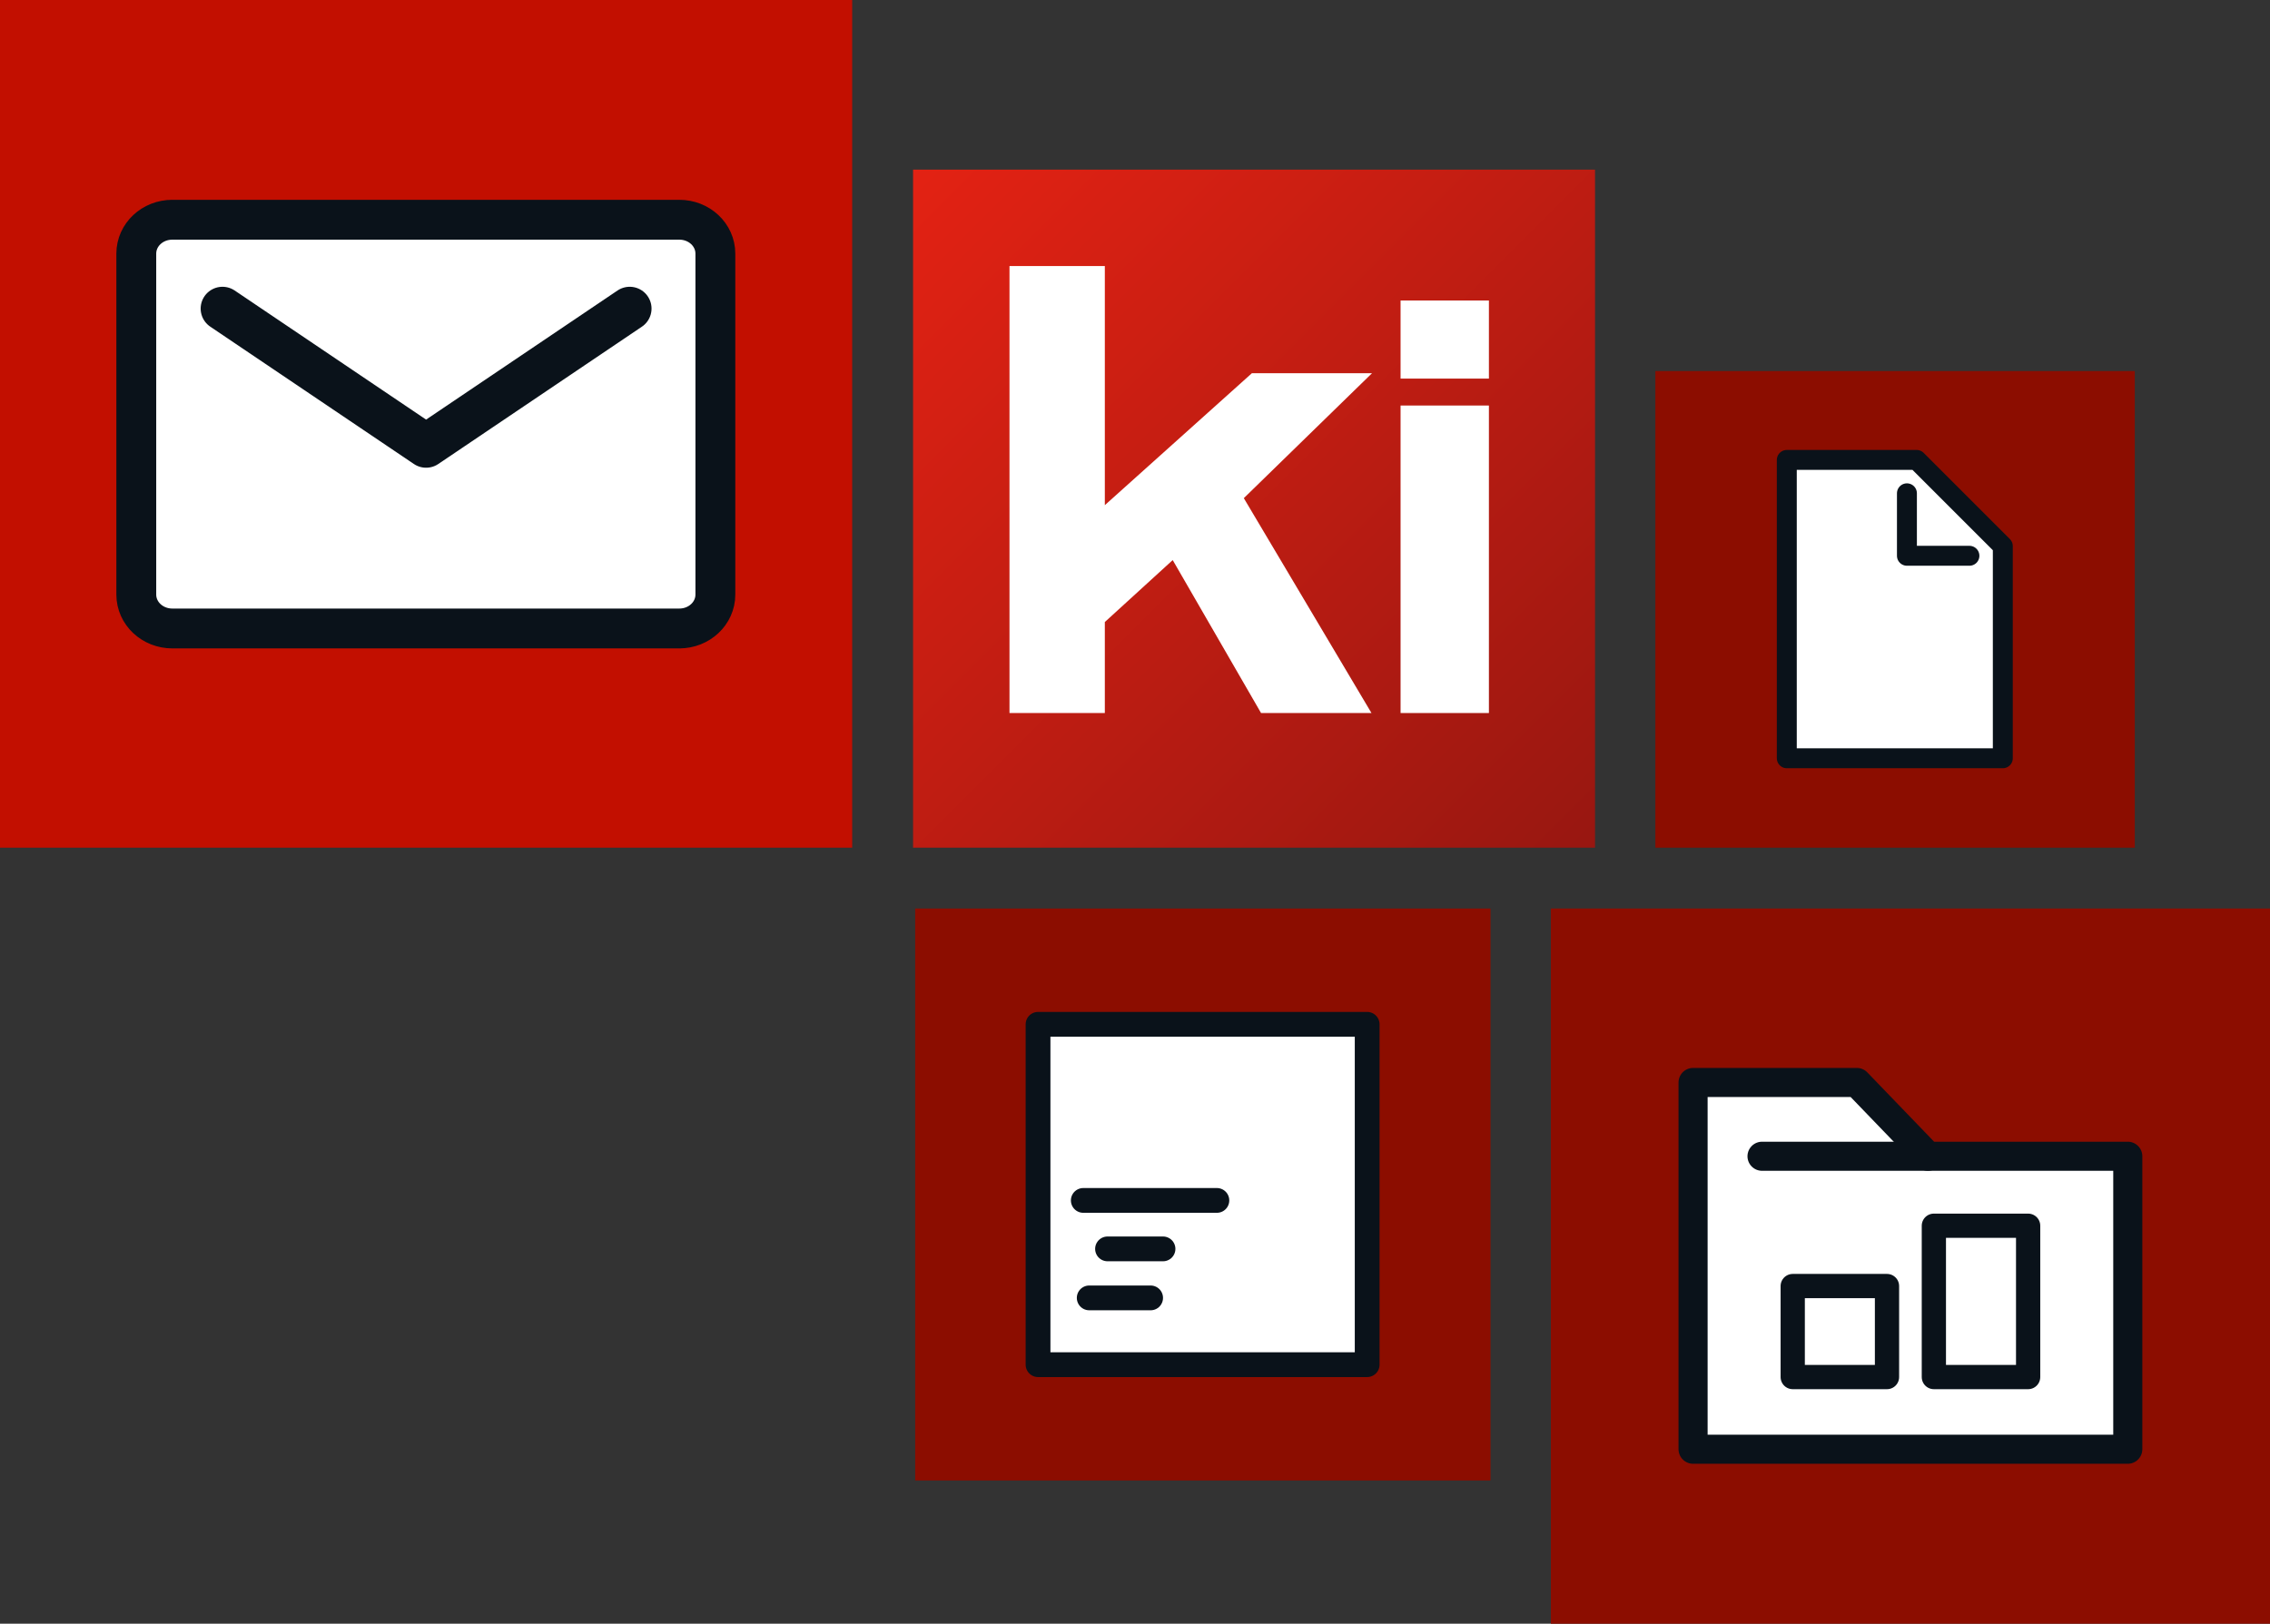
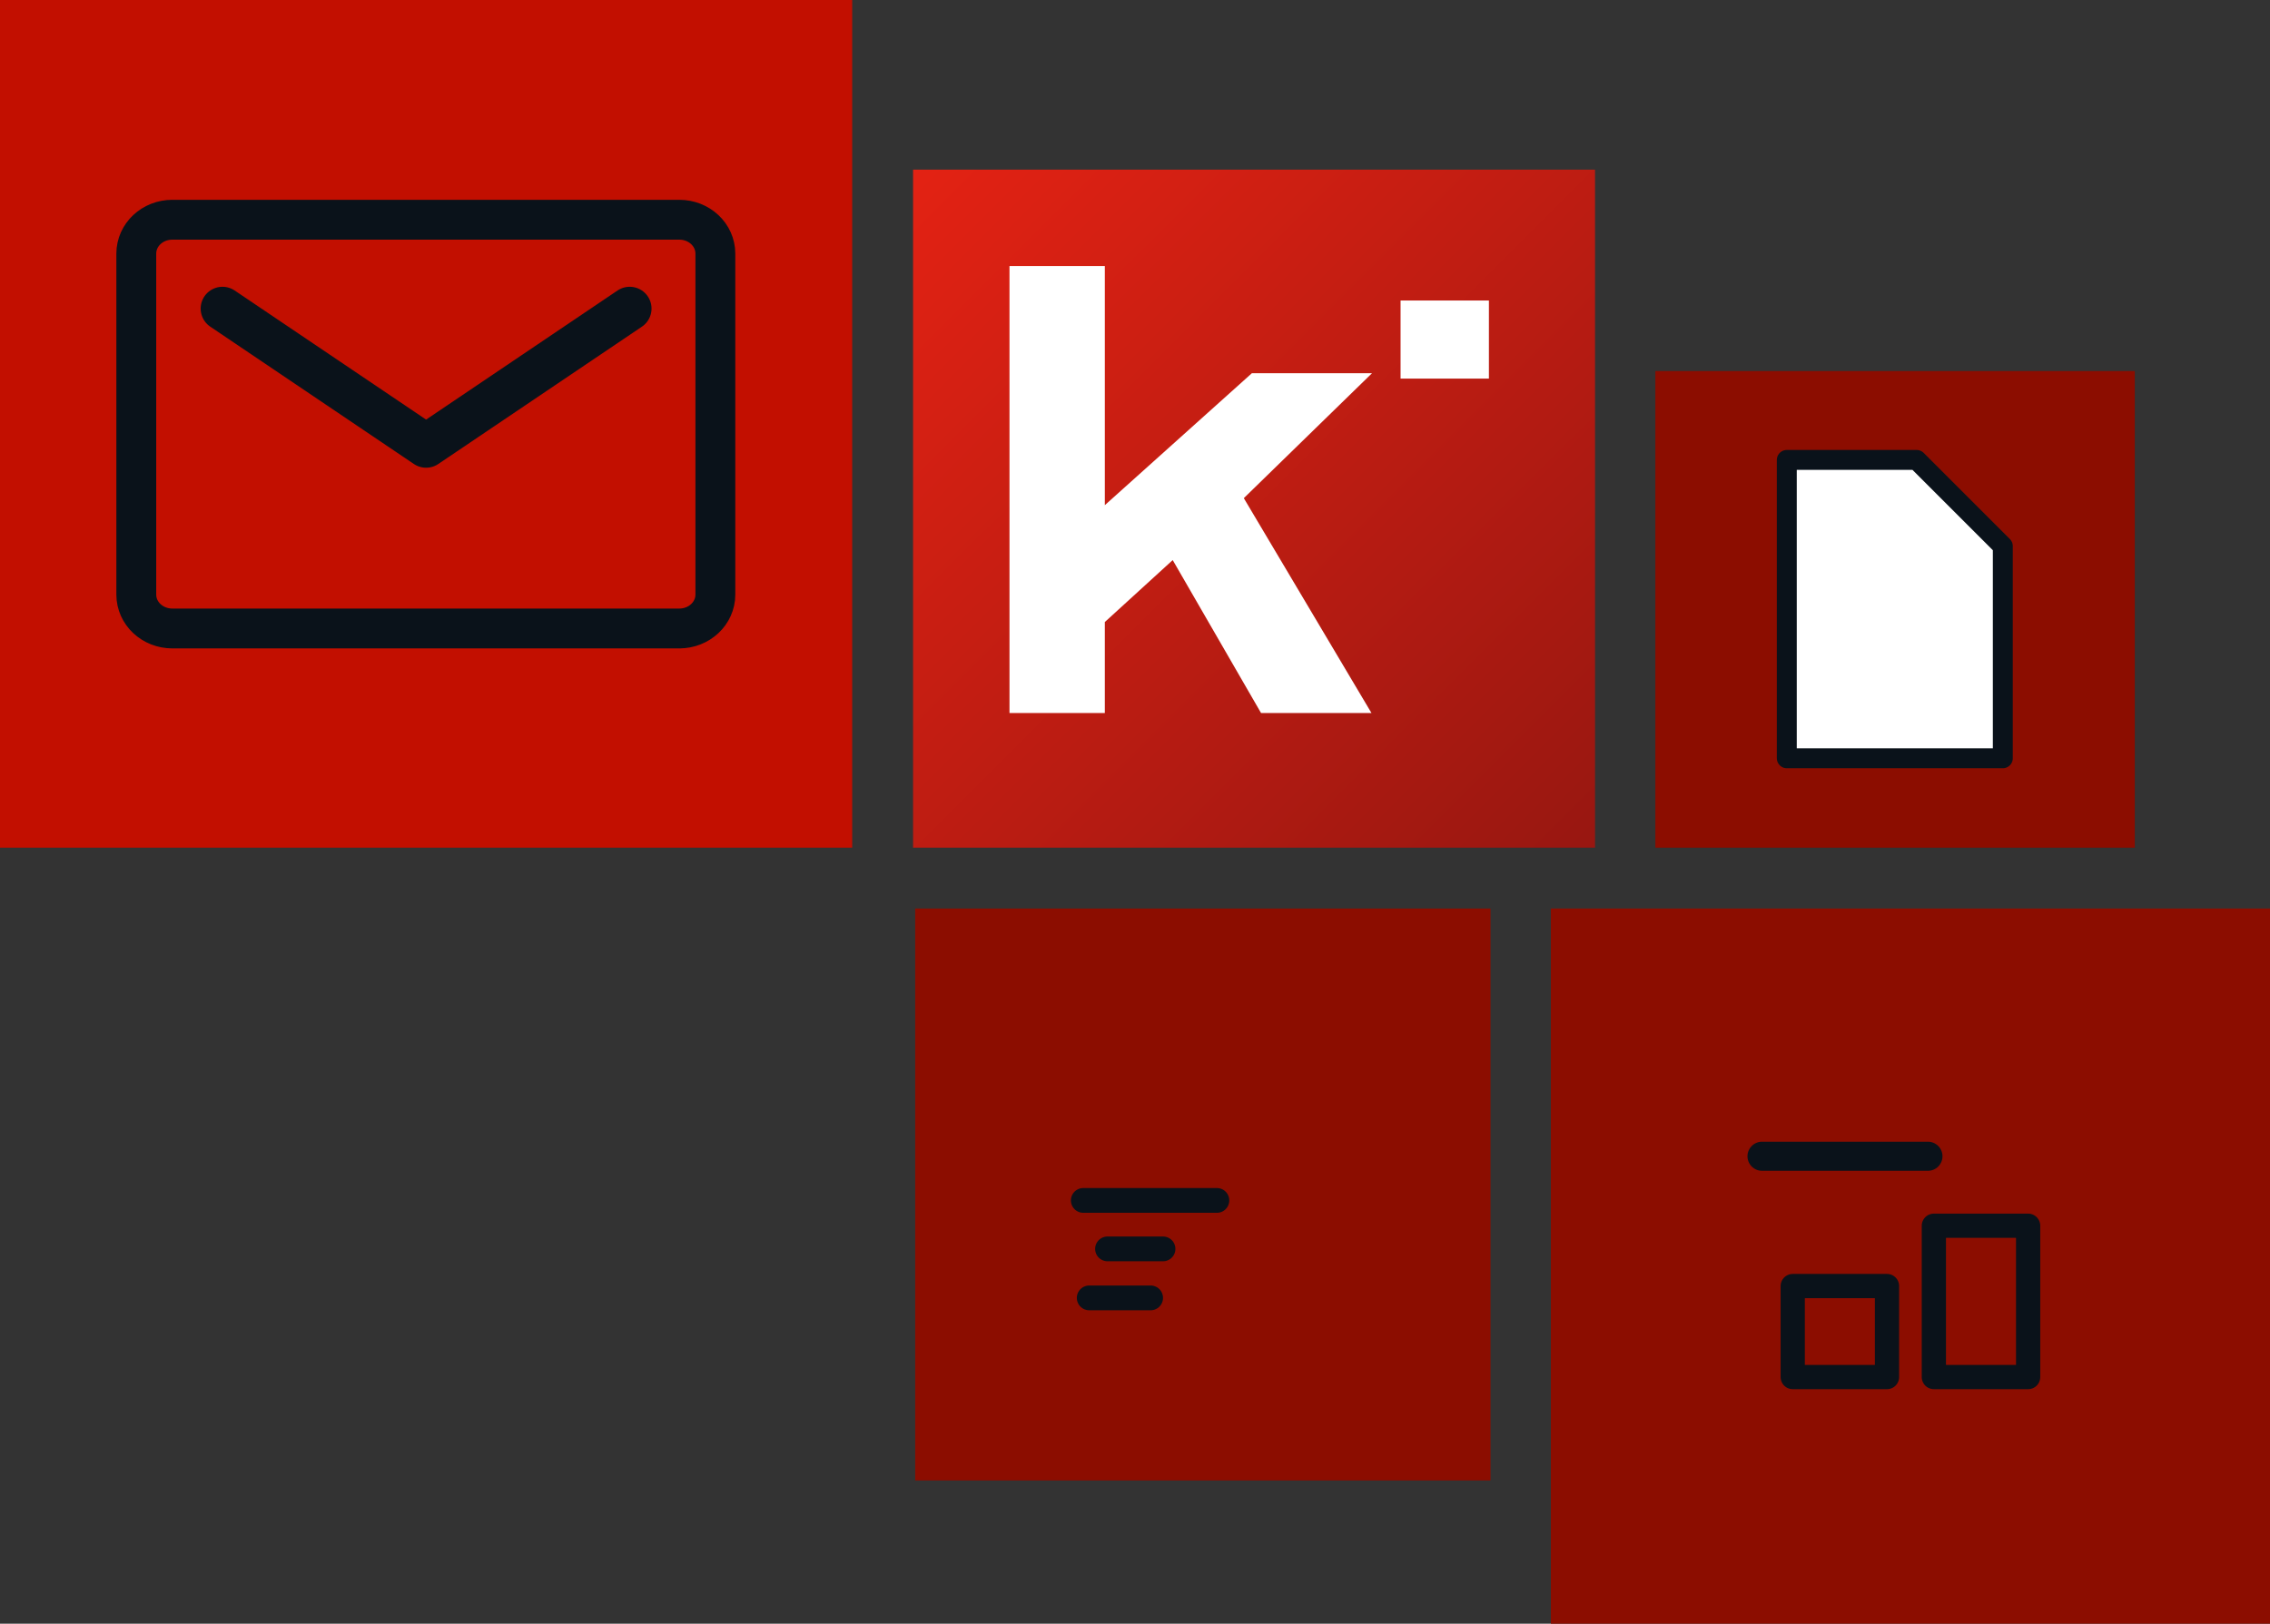
<svg xmlns="http://www.w3.org/2000/svg" version="1.1" viewBox="0 0 421.4 301.5">
  <rect x="0" y="0" width="421.4" height="301.5" fill="#333333" stroke="none" />
  <defs>
    <style>
      .cls-1, .cls-2, .cls-3, .cls-4, .cls-5, .cls-6, .cls-7, .cls-8, .cls-9 {
        stroke: #0a121a;
        stroke-linecap: round;
        stroke-linejoin: round;
      }

      .cls-1, .cls-2, .cls-3, .cls-6, .cls-7, .cls-9 {
        fill: none;
      }

      .cls-1, .cls-8 {
        stroke-width: 4.6px;
      }

      .cls-2 {
        stroke-width: 7.4px;
      }

      .cls-10 {
        fill: #c20f00;
      }

      .cls-3 {
        stroke-width: 4.5px;
      }

      .cls-11, .cls-4, .cls-5, .cls-8 {
        fill: #fff;
      }

      .cls-4, .cls-7 {
        stroke-width: 5.4px;
      }

      .cls-5, .cls-9 {
        stroke-width: 3.7px;
      }

      .cls-6 {
        stroke-width: 8.1px;
      }

      .cls-12 {
        fill: url(#Unbenannter_Verlauf);
      }

      .cls-13 {
        fill: #8c0d00;
      }
    </style>
    <linearGradient id="Unbenannter_Verlauf" data-name="Unbenannter Verlauf" x1="169.7" y1="270.5" x2="295.9" y2="144.2" gradientTransform="translate(0 301.8) scale(1 -1)" gradientUnits="userSpaceOnUse">
      <stop offset="0" stop-color="#e32213" />
      <stop offset="1" stop-color="#981711" />
    </linearGradient>
  </defs>
  <g>
    <g id="Ebene_1">
      <g id="Ebene_1-2" data-name="Ebene_1">
        <rect class="cls-12" x="169.5" y="31.5" width="126.6" height="125.9" />
        <rect class="cls-10" y="0" width="158.2" height="157.4" />
        <g>
-           <path class="cls-11" d="M126.2,116.7H32c-3.7,0-6.7-2.8-6.7-6.3v-63.3c0-3.5,3-6.3,6.7-6.3h94.1c3.7,0,6.7,2.8,6.7,6.3v63.3c0,3.5-3,6.3-6.7,6.3" />
          <path class="cls-2" d="M126.2,116.7H32c-3.7,0-6.7-2.8-6.7-6.3v-63.3c0-3.5,3-6.3,6.7-6.3h94.1c3.7,0,6.7,2.8,6.7,6.3v63.3c0,3.5-3,6.3-6.7,6.3h0Z" />
        </g>
        <polyline class="cls-6" points="116.9 57.3 79.1 82.8 41.3 57.3" />
        <rect class="cls-13" x="169.9" y="168.7" width="106.8" height="106.2" />
-         <rect class="cls-8" x="192.7" y="190.2" width="61.1" height="63.2" />
        <path class="cls-1" d="M202.2,241h11.4M205.6,231.9h10.3M201.1,222.9h24.8" />
        <rect class="cls-13" x="307.3" y="68.9" width="89" height="88.5" />
        <polygon class="cls-5" points="371.8 140.8 331.7 140.8 331.7 85.4 355.8 85.4 371.8 101.4 371.8 140.8" />
-         <polyline class="cls-9" points="354 91.6 354 103.2 365.6 103.2" />
        <rect class="cls-13" x="287.9" y="168.7" width="133.5" height="132.8" />
-         <polygon class="cls-4" points="395 214.7 395 269.1 314.3 269.1 314.3 201 344.7 201 357.9 214.7 395 214.7" />
        <line class="cls-7" x1="327.1" y1="214.7" x2="357.9" y2="214.7" />
        <path class="cls-3" d="M376.5,255.7h-17.5v-28.1h17.5v28.1ZM350.3,255.7h-17.5v-16.9h17.5v16.9Z" />
      </g>
      <g>
-         <rect class="cls-11" x="260" y="75.3" width="16.4" height="57.1" />
        <rect class="cls-11" x="260" y="55.8" width="16.4" height="14.5" />
      </g>
      <path class="cls-11" d="M217.7,104l-12.6,11.5v16.9s-17.7,0-17.7,0V49.4s17.7,0,17.7,0v44.4s27.3-24.5,27.3-24.5h22.3l-23.8,23.2,23.7,39.9h-20.5l-16.4-28.4Z" />
    </g>
  </g>
</svg>